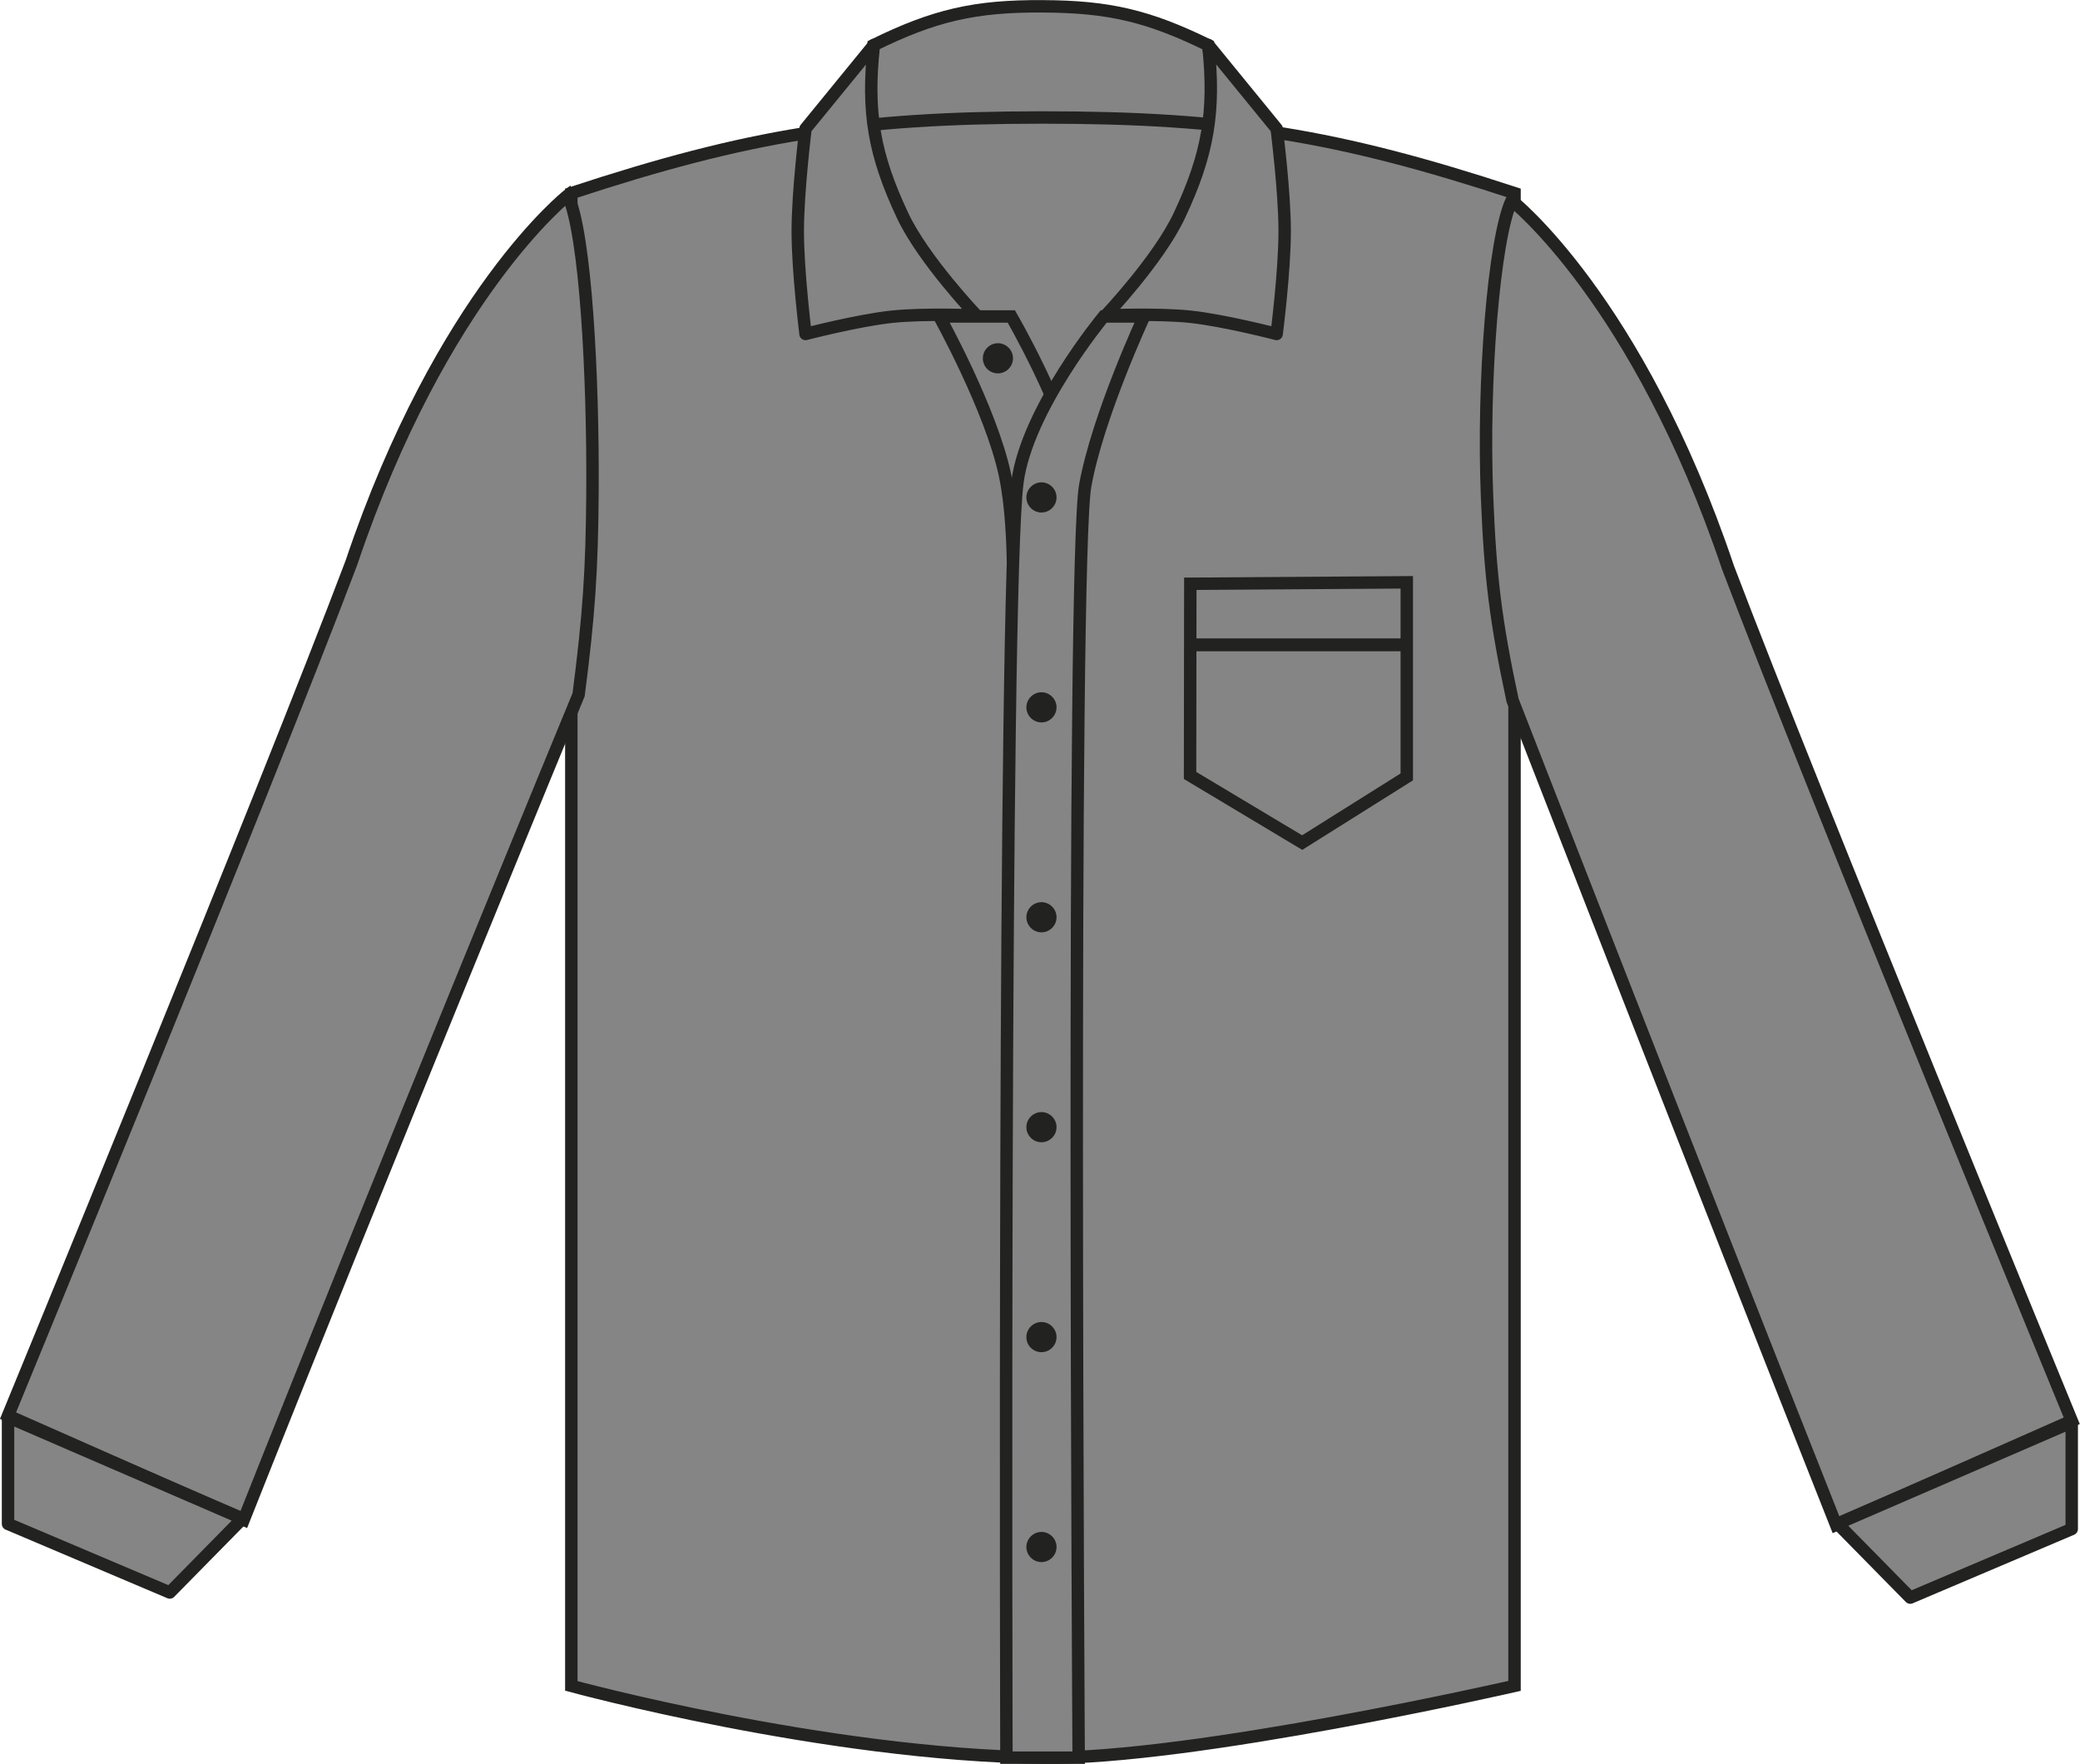
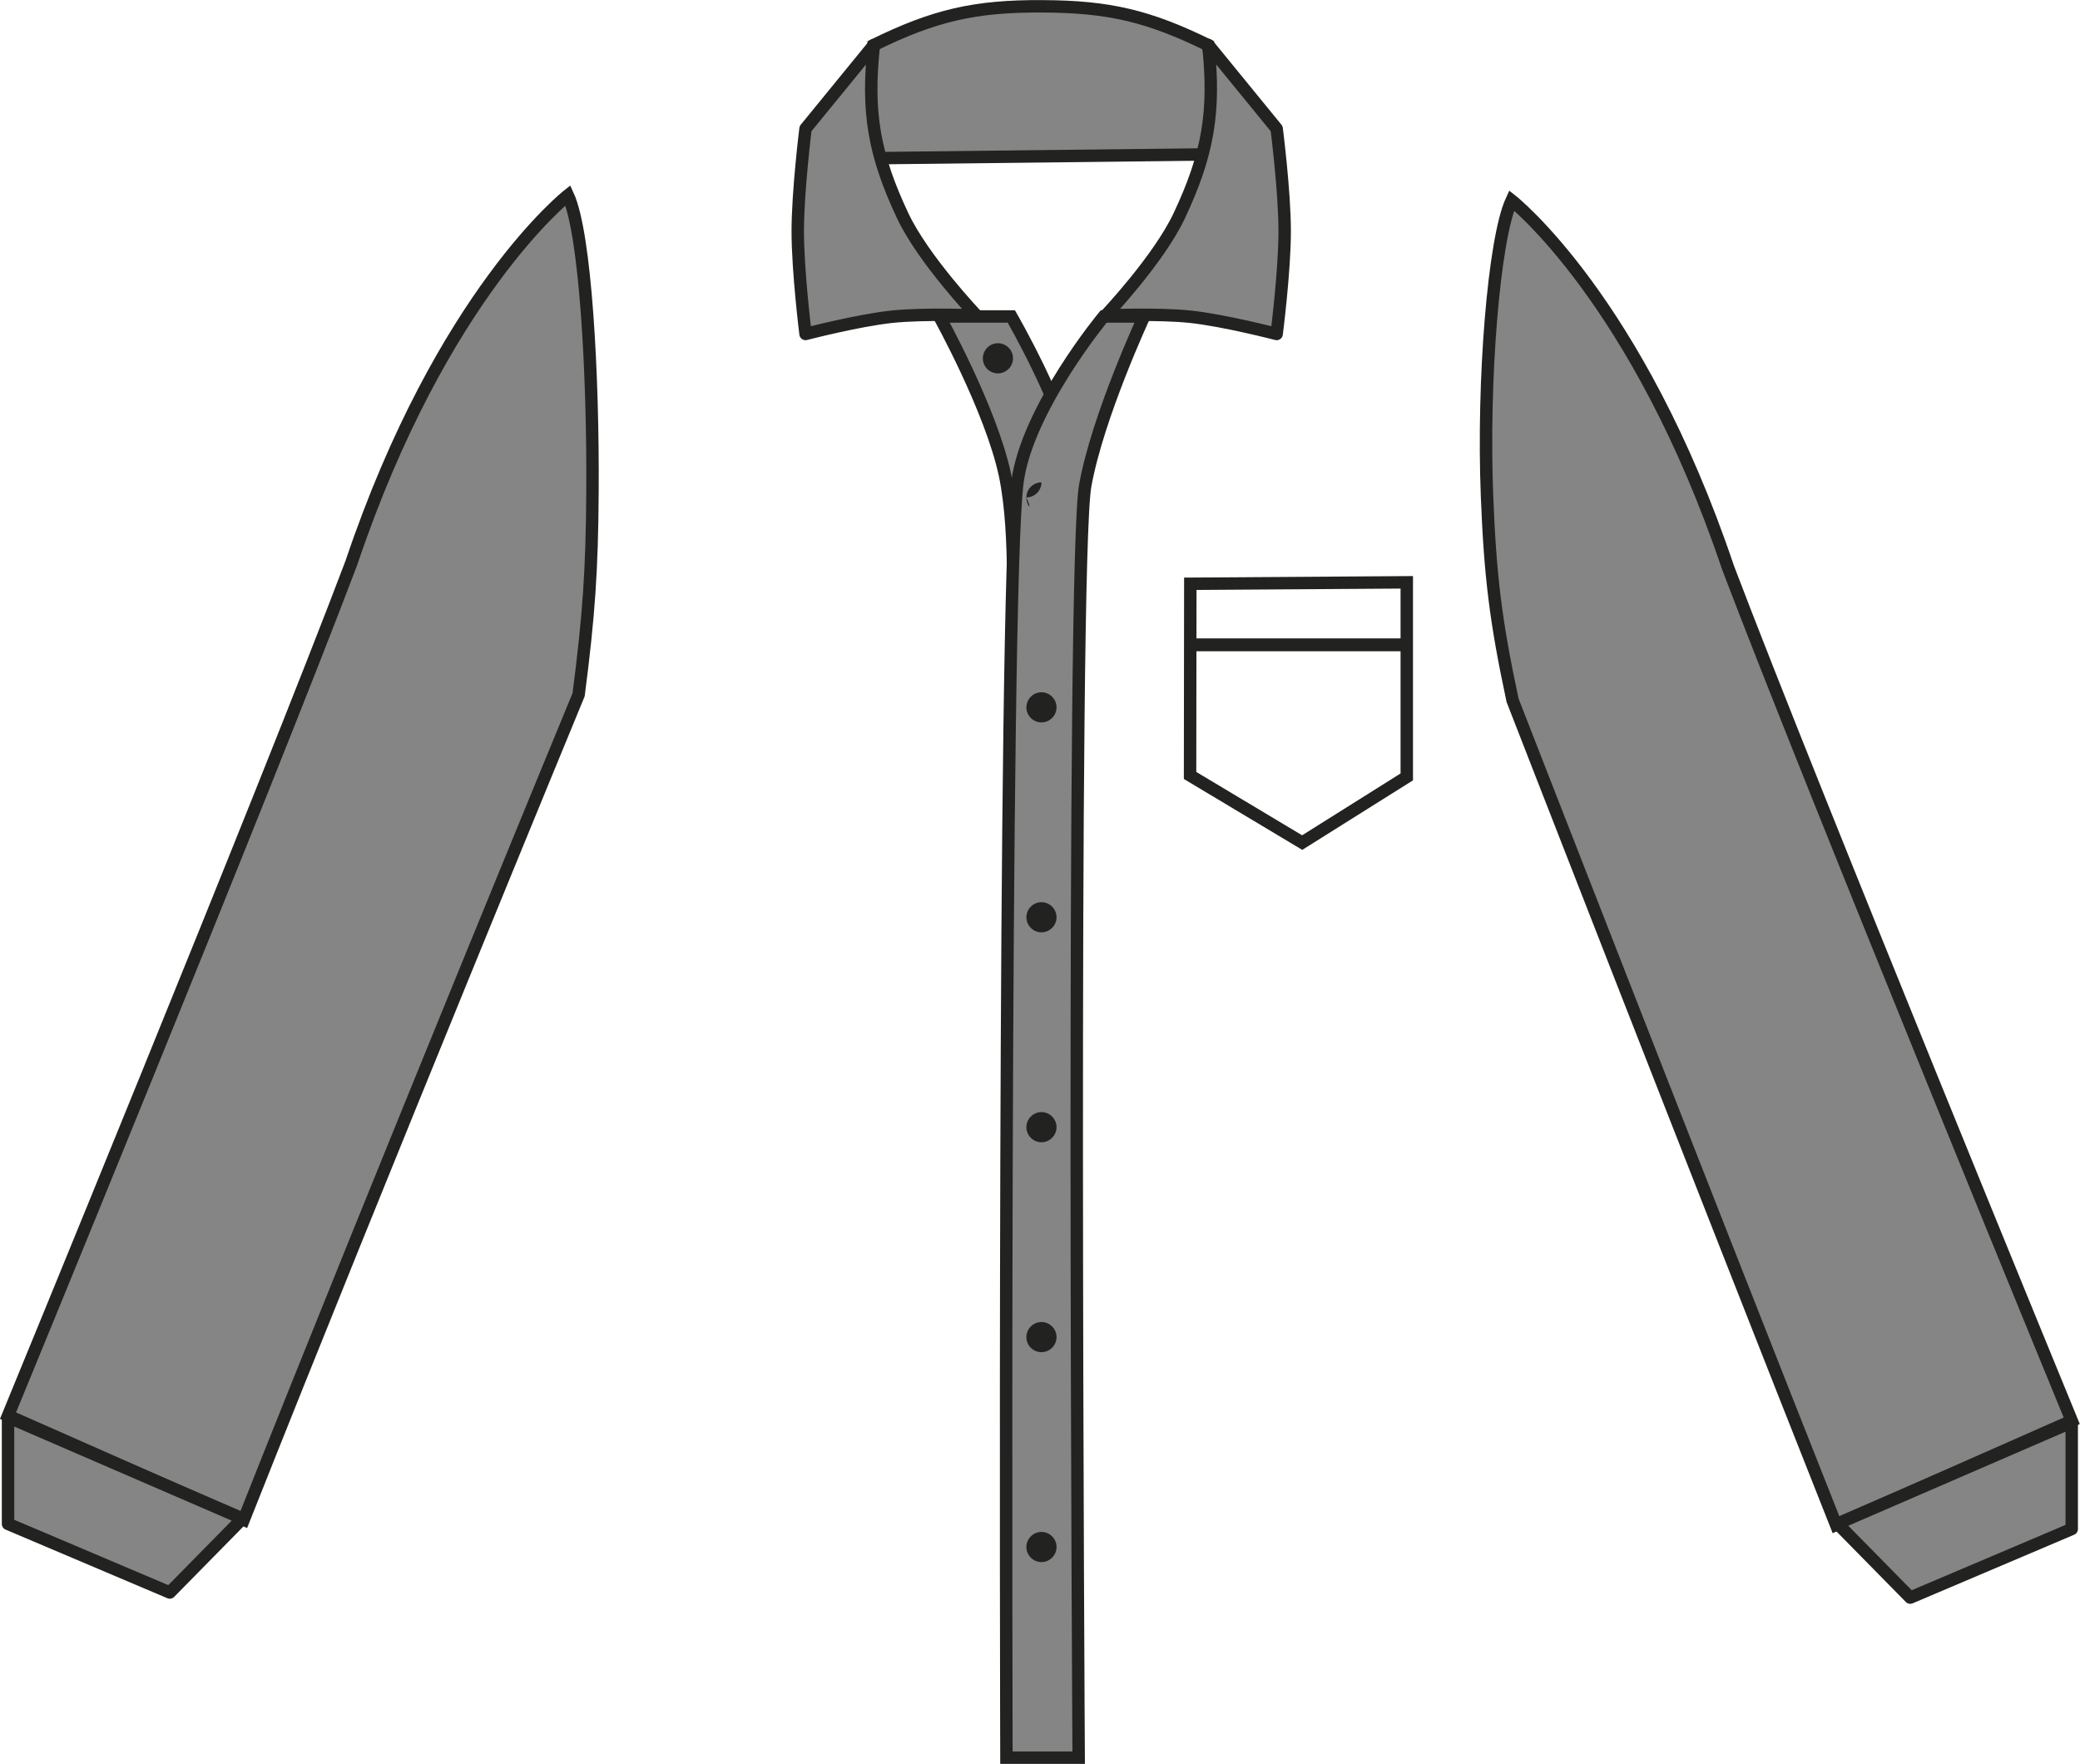
<svg xmlns="http://www.w3.org/2000/svg" version="1.1" id="Layer_1" x="0px" y="0px" viewBox="0 0 855.2 725.2" style="enable-background:new 0 0 855.2 725.2;" xml:space="preserve">
  <style type="text/css">
	.st0{fill:#858585;stroke:#222221;stroke-width:5.11;stroke-miterlimit:3.864;}
	.st1{fill-rule:evenodd;clip-rule:evenodd;fill:#858585;stroke:#222221;stroke-width:5.11;stroke-miterlimit:3.864;}
	.st2{fill:#222221;}
	.st3{fill:#858585;stroke:#222221;stroke-width:5.11;stroke-linejoin:round;}
	.st4{fill:none;stroke:#222221;stroke-width:5.11;stroke-miterlimit:3.864;}
</style>
  <path class="st0" d="M359.1,18.6c25-12.3,41.8-16.2,69.6-16c27.3,0.1,43.6,4,68.1,16l5.9,44.8l-148.7,1.7L359.1,18.6L359.1,18.6z" />
-   <path class="st0" d="M234.9,79.4c72.7-23.9,117.3-31.1,193.9-31.1s121.1,7.2,193.9,31.1v613.7c0,0-132.3,30.3-193.9,29.5  c-89.7-1.1-193.9-29.5-193.9-29.5L234.9,79.4L234.9,79.4z" />
  <path class="st0" d="M386.2,130.1h29.6c0,0,21.8,37.5,27,64.1v65.2l-26.8-0.1c0,0,2.4-39.5-2.8-64  C407.5,168.4,386.2,130.1,386.2,130.1L386.2,130.1z" />
  <path class="st1" d="M470.4,130.1h-16.6c0,0-31.6,38.1-35.5,68.3c-5.9,45.8-4.5,524.2-4.5,524.2h29.7c0,0-3-491.7,2.7-523  C451.3,171.2,470.4,130.1,470.4,130.1L470.4,130.1z" />
  <path class="st2" d="M404.1,147.3c0-3.4,2.8-6.2,6.2-6.2c3.4,0,6.2,2.8,6.2,6.2c0,3.4-2.8,6.2-6.2,6.2c0,0,0,0,0,0  C406.8,153.5,404.1,150.7,404.1,147.3z" />
  <path class="st0" d="M3.3,582l96.9,42.8c56.3-142,137.7-339.2,137.7-339.2c4.2-32.4,5.5-51,5.7-83.6c0.3-47.6-2.8-105.8-10.1-121.7  c0,0-51.8,40.6-89,151C109.6,323.7,3.3,582,3.3,582L3.3,582z" />
  <path class="st3" d="M484.9,88.6c11.8-25.1,14.8-42.6,11.9-70.1l28.1,34.4c0,0,3.3,25.7,3.3,42.2c0,16.5-3.3,42.2-3.3,42.2  s-21.5-5.6-35.6-7.1c-13.5-1.4-34.7-0.5-34.7-0.5S476.4,106.7,484.9,88.6L484.9,88.6z" />
  <path class="st3" d="M371.1,88.6c-11.8-25.1-14.8-42.6-11.8-70.1l-28.1,34.4c0,0-3.2,25.7-3.2,42.2c0,16.5,3.2,42.2,3.2,42.2  s21.5-5.6,35.6-7.1c13.5-1.4,34.7-0.5,34.7-0.5S379.6,106.7,371.1,88.6L371.1,88.6z" />
  <polygon class="st3" points="3.3,626.5 69.8,654.7 99.7,624.3 3.3,582.6 3.3,626.5 " />
  <path class="st0" d="M851.8,584.1l-96.9,42.8c-56.3-142-133-339-133-339c-6.9-32.2-9.2-50.9-10.5-83.8  c-1.9-47.6,2.8-105.8,10.1-121.7c0,0,51.8,40.6,89,151C745.6,325.8,851.8,584.1,851.8,584.1z" />
  <polygon class="st3" points="851.8,628.6 785.4,656.8 755.5,626.4 851.8,584.7 851.8,628.6 " />
-   <path class="st2" d="M422,204.5c0-3.4,2.8-6.2,6.2-6.2c3.4,0,6.2,2.8,6.2,6.2c0,3.4-2.8,6.2-6.2,6.2  C424.8,210.7,422,207.9,422,204.5C422,204.5,422,204.5,422,204.5z" />
+   <path class="st2" d="M422,204.5c0-3.4,2.8-6.2,6.2-6.2c0,3.4-2.8,6.2-6.2,6.2  C424.8,210.7,422,207.9,422,204.5C422,204.5,422,204.5,422,204.5z" />
  <path class="st2" d="M422,290.8c0-3.4,2.8-6.2,6.2-6.2c3.4,0,6.2,2.8,6.2,6.2c0,3.4-2.8,6.2-6.2,6.2C424.8,297,422,294.2,422,290.8z  " />
  <path class="st2" d="M422,377.1c0-3.4,2.8-6.2,6.2-6.2s6.2,2.8,6.2,6.2c0,3.4-2.8,6.2-6.2,6.2C424.8,383.3,422,380.5,422,377.1  C422,377.1,422,377.1,422,377.1z" />
  <path class="st2" d="M422,463.4c0-3.4,2.8-6.2,6.2-6.2c3.4,0,6.2,2.8,6.2,6.2c0,3.4-2.8,6.2-6.2,6.2c0,0,0,0,0,0  C424.8,469.6,422,466.8,422,463.4z" />
  <path class="st2" d="M422,549.7c0-3.4,2.8-6.2,6.2-6.2c3.4,0,6.2,2.8,6.2,6.2c0,3.4-2.8,6.2-6.2,6.2  C424.8,555.9,422,553.2,422,549.7C422,549.7,422,549.7,422,549.7z" />
  <path class="st2" d="M422,636c0-3.4,2.8-6.2,6.2-6.2c3.4,0,6.2,2.8,6.2,6.2c0,3.4-2.8,6.2-6.2,6.2C424.8,642.2,422,639.4,422,636z" />
  <path class="st4" d="M489.3,265.1H580" />
  <path class="st4" d="M489.4,240l89-0.6v80l-43,27l-46.1-27.6L489.4,240L489.4,240z M488.6,265.1h90.7" />
</svg>